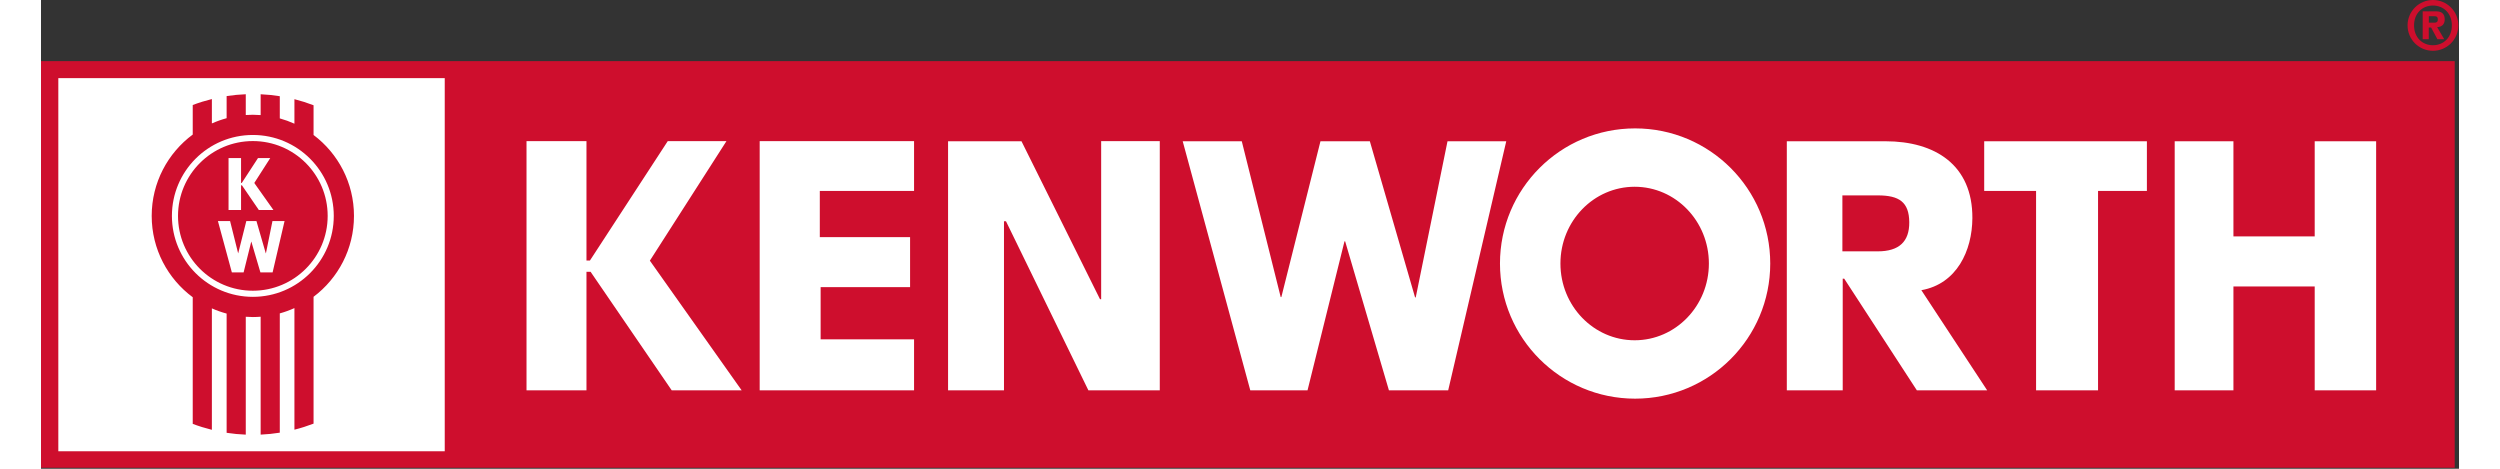
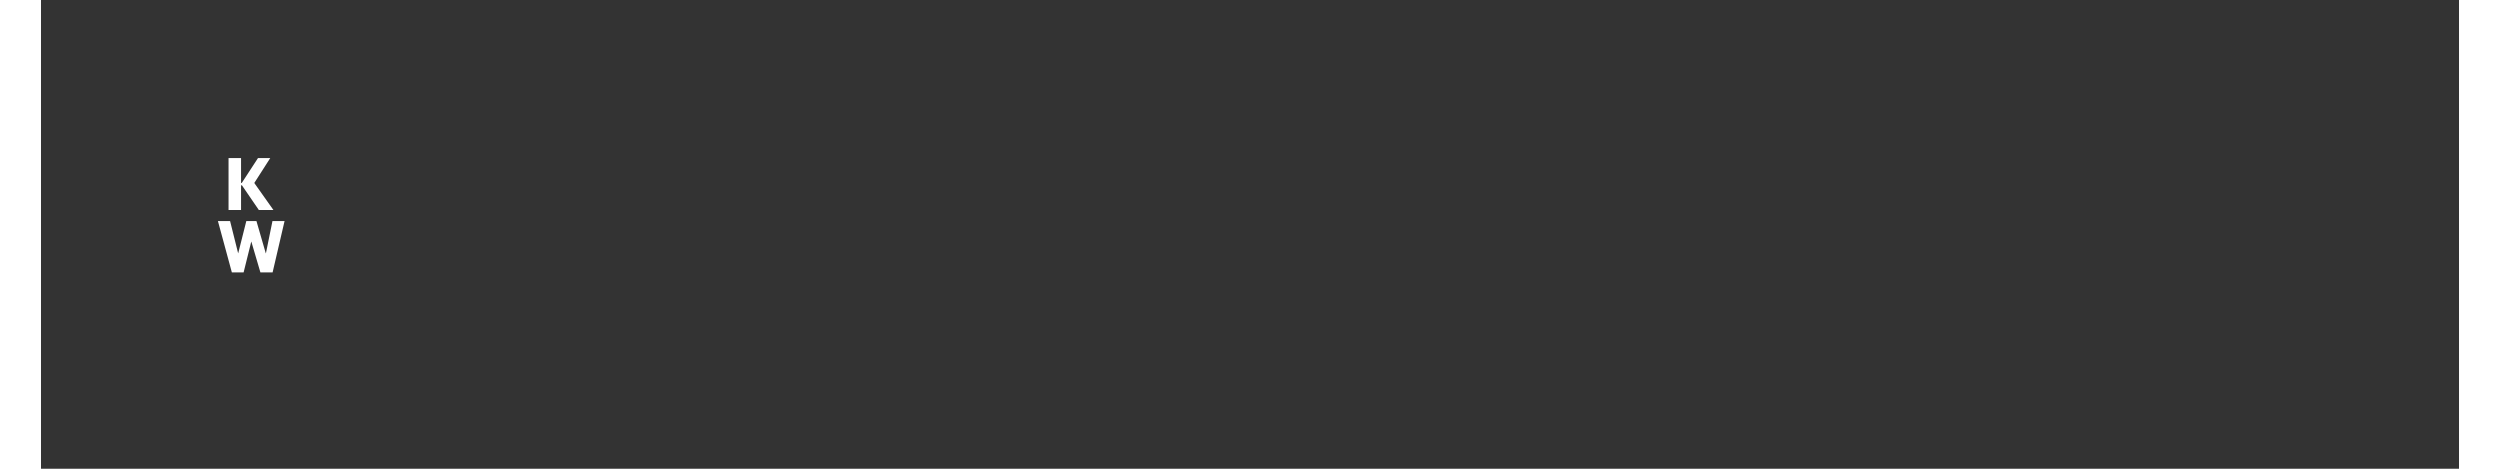
<svg xmlns="http://www.w3.org/2000/svg" width="64" height="12" viewBox="0.0 0.0 1563.0 303.0" version="1.1">
  <rect x="0.0" y="0.0" width="1563.0" height="303.0" fill="#333333" stroke="none" />
  <title>kenworth-1</title>
  <desc>Created with Sketch.</desc>
  <g id="logos-" stroke="none" stroke-width="1" fill="none" fill-rule="evenodd">
    <g id="Artboard" transform="translate(-1505, -1637)" fill-rule="nonzero">
      <g id="kenworth-1" transform="translate(1505, 1637)">
-         <path d="M0,39.525 L1560.219,39.525 L1560.219,302.352 L0,302.352 L0,39.525 Z M1546.155,-1.06279833e-14 C1550.511,-0.006 1554.691,1.722 1557.771,4.803 C1560.852,7.883 1562.58,12.063 1562.574,16.419 C1562.577,20.774 1560.848,24.951 1557.768,28.029 C1554.688,31.108 1550.51,32.835 1546.155,32.829 C1541.802,32.834 1537.625,31.106 1534.547,28.028 C1531.469,24.949 1529.742,20.772 1529.748,16.419 C1529.741,12.064 1531.467,7.886 1534.545,4.805 C1537.623,1.725 1541.8,-0.004 1546.155,-1.06279833e-14 Z M1546.155,3.579 C1539.39,3.579 1533.942,8.517 1533.942,16.416 C1533.942,24.318 1539.39,29.244 1546.155,29.244 C1552.929,29.244 1558.377,24.318 1558.377,16.416 C1558.38,8.517 1552.932,3.579 1546.155,3.579 Z M1543.5,14.667 L1546.908,14.667 C1548.429,14.667 1549.305,14.283 1549.305,12.579 C1549.305,10.617 1548.207,10.482 1546.908,10.482 L1543.5,10.482 L1543.5,14.667 Z M1543.452,25.329 L1539.525,25.329 L1539.525,7.332 L1548.351,7.332 C1551.699,7.332 1553.76,8.91 1553.76,12.453 C1553.76,15.984 1551.702,17.379 1548.87,17.553 L1553.451,25.329 L1549.044,25.329 L1544.982,17.814 L1543.452,17.814 L1543.452,25.329 Z" id="Shape" fill="#CE0E2D" />
        <g id="Group" transform="translate(9, 48)" fill="#FFFFFF">
-           <path d="M396.141,43.215 L434.088,43.215 L384.573,120.492 L443.904,204.306 L398.691,204.306 L346.251,127.683 L343.596,127.683 L343.596,204.306 L304.839,204.306 L304.839,43.215 L343.596,43.215 L343.596,120.426 L345.819,120.426 L396.141,43.215 Z M494.421,75.414 L494.421,105.27 L552.777,105.27 L552.777,137.586 L494.958,137.586 L494.958,171.327 L555.348,171.327 L555.348,204.306 L455.559,204.306 L455.559,43.215 L555.348,43.215 L555.348,75.414 L494.421,75.414 Z M577.329,43.311 L624.792,43.311 L675.54,145.398 L676.29,145.398 L676.29,43.215 L714.18,43.215 L714.18,204.306 L668.034,204.306 L614.775,95.037 L613.476,95.037 L613.476,204.306 L577.329,204.306 L577.329,43.311 Z M792.342,144.024 L792.765,144.024 L818.049,43.311 L849.969,43.311 L879.198,144.234 L879.63,144.234 L900.168,43.311 L938.142,43.311 L900.612,204.306 L862.299,204.306 L834.006,108.012 L833.571,108.012 L809.685,204.306 L772.683,204.306 L729,43.311 L767.187,43.311 L792.342,144.024 Z M1155.42,114.468 L1178.304,114.468 C1192.017,114.468 1198.764,108.204 1198.65,95.616 C1198.524,82.614 1192.125,78.303 1178.412,78.303 L1155.42,78.303 L1155.42,114.468 Z M1249.011,204.306 L1203.549,204.306 L1156.605,132.138 L1155.633,132.138 L1155.633,204.306 L1119.495,204.306 L1119.495,43.311 L1183.281,43.311 C1215.213,43.311 1239.657,58.536 1239.444,93.048 C1239.318,114.036 1229.406,135.507 1206.462,139.578 L1249.011,204.306 Z M1320.678,204.306 L1280.616,204.306 L1280.616,75.414 L1247.085,75.414 L1247.085,43.311 L1352.253,43.311 L1352.253,75.414 L1320.678,75.414 L1320.678,204.306 Z M1460.724,104.826 L1460.724,43.311 L1500.432,43.311 L1500.432,204.306 L1460.724,204.306 L1460.724,137.19 L1408.188,137.19 L1408.188,204.306 L1370.223,204.306 L1370.223,43.311 L1408.188,43.311 L1408.188,104.826 L1460.724,104.826 Z M2.202,2.505 L251.979,2.505 L251.979,243.696 L2.202,243.696 L2.202,2.505 Z M1021.149,171.951 C994.644,171.951 973.164,149.739 973.164,122.34 C973.164,94.941 994.644,72.72 1021.149,72.72 C1047.642,72.72 1069.122,94.941 1069.122,122.34 C1069.122,149.739 1047.642,171.951 1021.149,171.951 Z M1021.437,34.995 C973.194,34.995 934.083,74.097 934.083,122.34 C934.083,170.574 973.194,209.694 1021.437,209.694 C1069.68,209.694 1108.782,170.574 1108.782,122.34 C1108.782,74.097 1069.68,34.995 1021.437,34.995 Z" id="Shape" />
-         </g>
-         <path d="M185.307,139.554 C185.307,166.269 163.653,187.923 136.938,187.923 C110.223,187.923 88.569,166.269 88.569,139.554 C88.569,112.839 110.223,91.185 136.938,91.185 C163.653,91.185 185.307,112.839 185.307,139.554 Z M136.938,191.88 C108.036,191.88 84.624,168.456 84.624,139.557 C84.624,110.667 108.039,87.243 136.938,87.243 C165.828,87.243 189.252,110.667 189.252,139.557 C189.252,168.456 165.828,191.88 136.938,191.88 Z M176.184,87.258 L176.184,68.031 C172.143,66.483 168.013,65.175 163.818,64.113 L163.818,79.953 C160.753,78.58 157.592,77.435 154.359,76.527 L154.359,62.187 C150.261,61.533 146.13,61.112 141.984,60.927 L141.984,74.391 C140.306,74.257 138.624,74.186 136.941,74.178 C135.402,74.178 133.881,74.256 132.369,74.352 L132.369,60.918 C128.225,61.082 124.094,61.477 119.994,62.103 L119.994,76.404 C116.732,77.283 113.543,78.416 110.457,79.791 L110.457,64.026 C106.259,65.062 102.127,66.347 98.082,67.875 L98.082,86.979 C81.999,98.892 71.559,118.005 71.559,139.554 C71.559,161.112 81.999,180.225 98.082,192.129 L98.082,273.99 C102.096,275.502 106.224,276.789 110.457,277.83 L110.457,199.329 C113.517,200.685 116.712,201.822 119.994,202.698 L119.994,279.765 C124.056,280.392 128.175,280.785 132.369,280.95 L132.369,204.756 C133.881,204.861 135.402,204.939 136.941,204.939 C138.633,204.939 140.31,204.852 141.984,204.726 L141.984,280.938 C146.13,280.758 150.262,280.337 154.359,279.678 L154.359,202.572 C157.597,201.681 160.76,200.536 163.818,199.146 L163.818,277.752 C168.015,276.696 172.144,275.387 176.184,273.834 L176.184,191.85 C192.054,179.916 202.311,160.938 202.311,139.554 C202.311,118.17 192.051,99.192 176.184,87.258 Z" id="Shape" fill="#CE0E2D" />
+           </g>
        <path d="M140.277,102.156 L148.197,102.156 L137.871,118.275 L150.246,135.753 L140.814,135.753 L129.882,119.778 L129.315,119.778 L129.315,135.753 L121.23,135.753 L121.23,102.156 L129.315,102.156 L129.315,118.257 L129.777,118.257 L140.277,102.156 Z M127.41,163.653 L127.494,163.653 L132.711,142.914 L139.275,142.914 L145.29,163.701 L145.395,163.701 L149.61,142.914 L157.434,142.914 L149.718,176.058 L141.816,176.058 L135.984,156.231 L135.897,156.231 L130.98,176.058 L123.366,176.058 L114.369,142.914 L122.232,142.914 L127.41,163.653 Z" id="Shape" fill="#FFFFFF" />
      </g>
    </g>
  </g>
</svg>